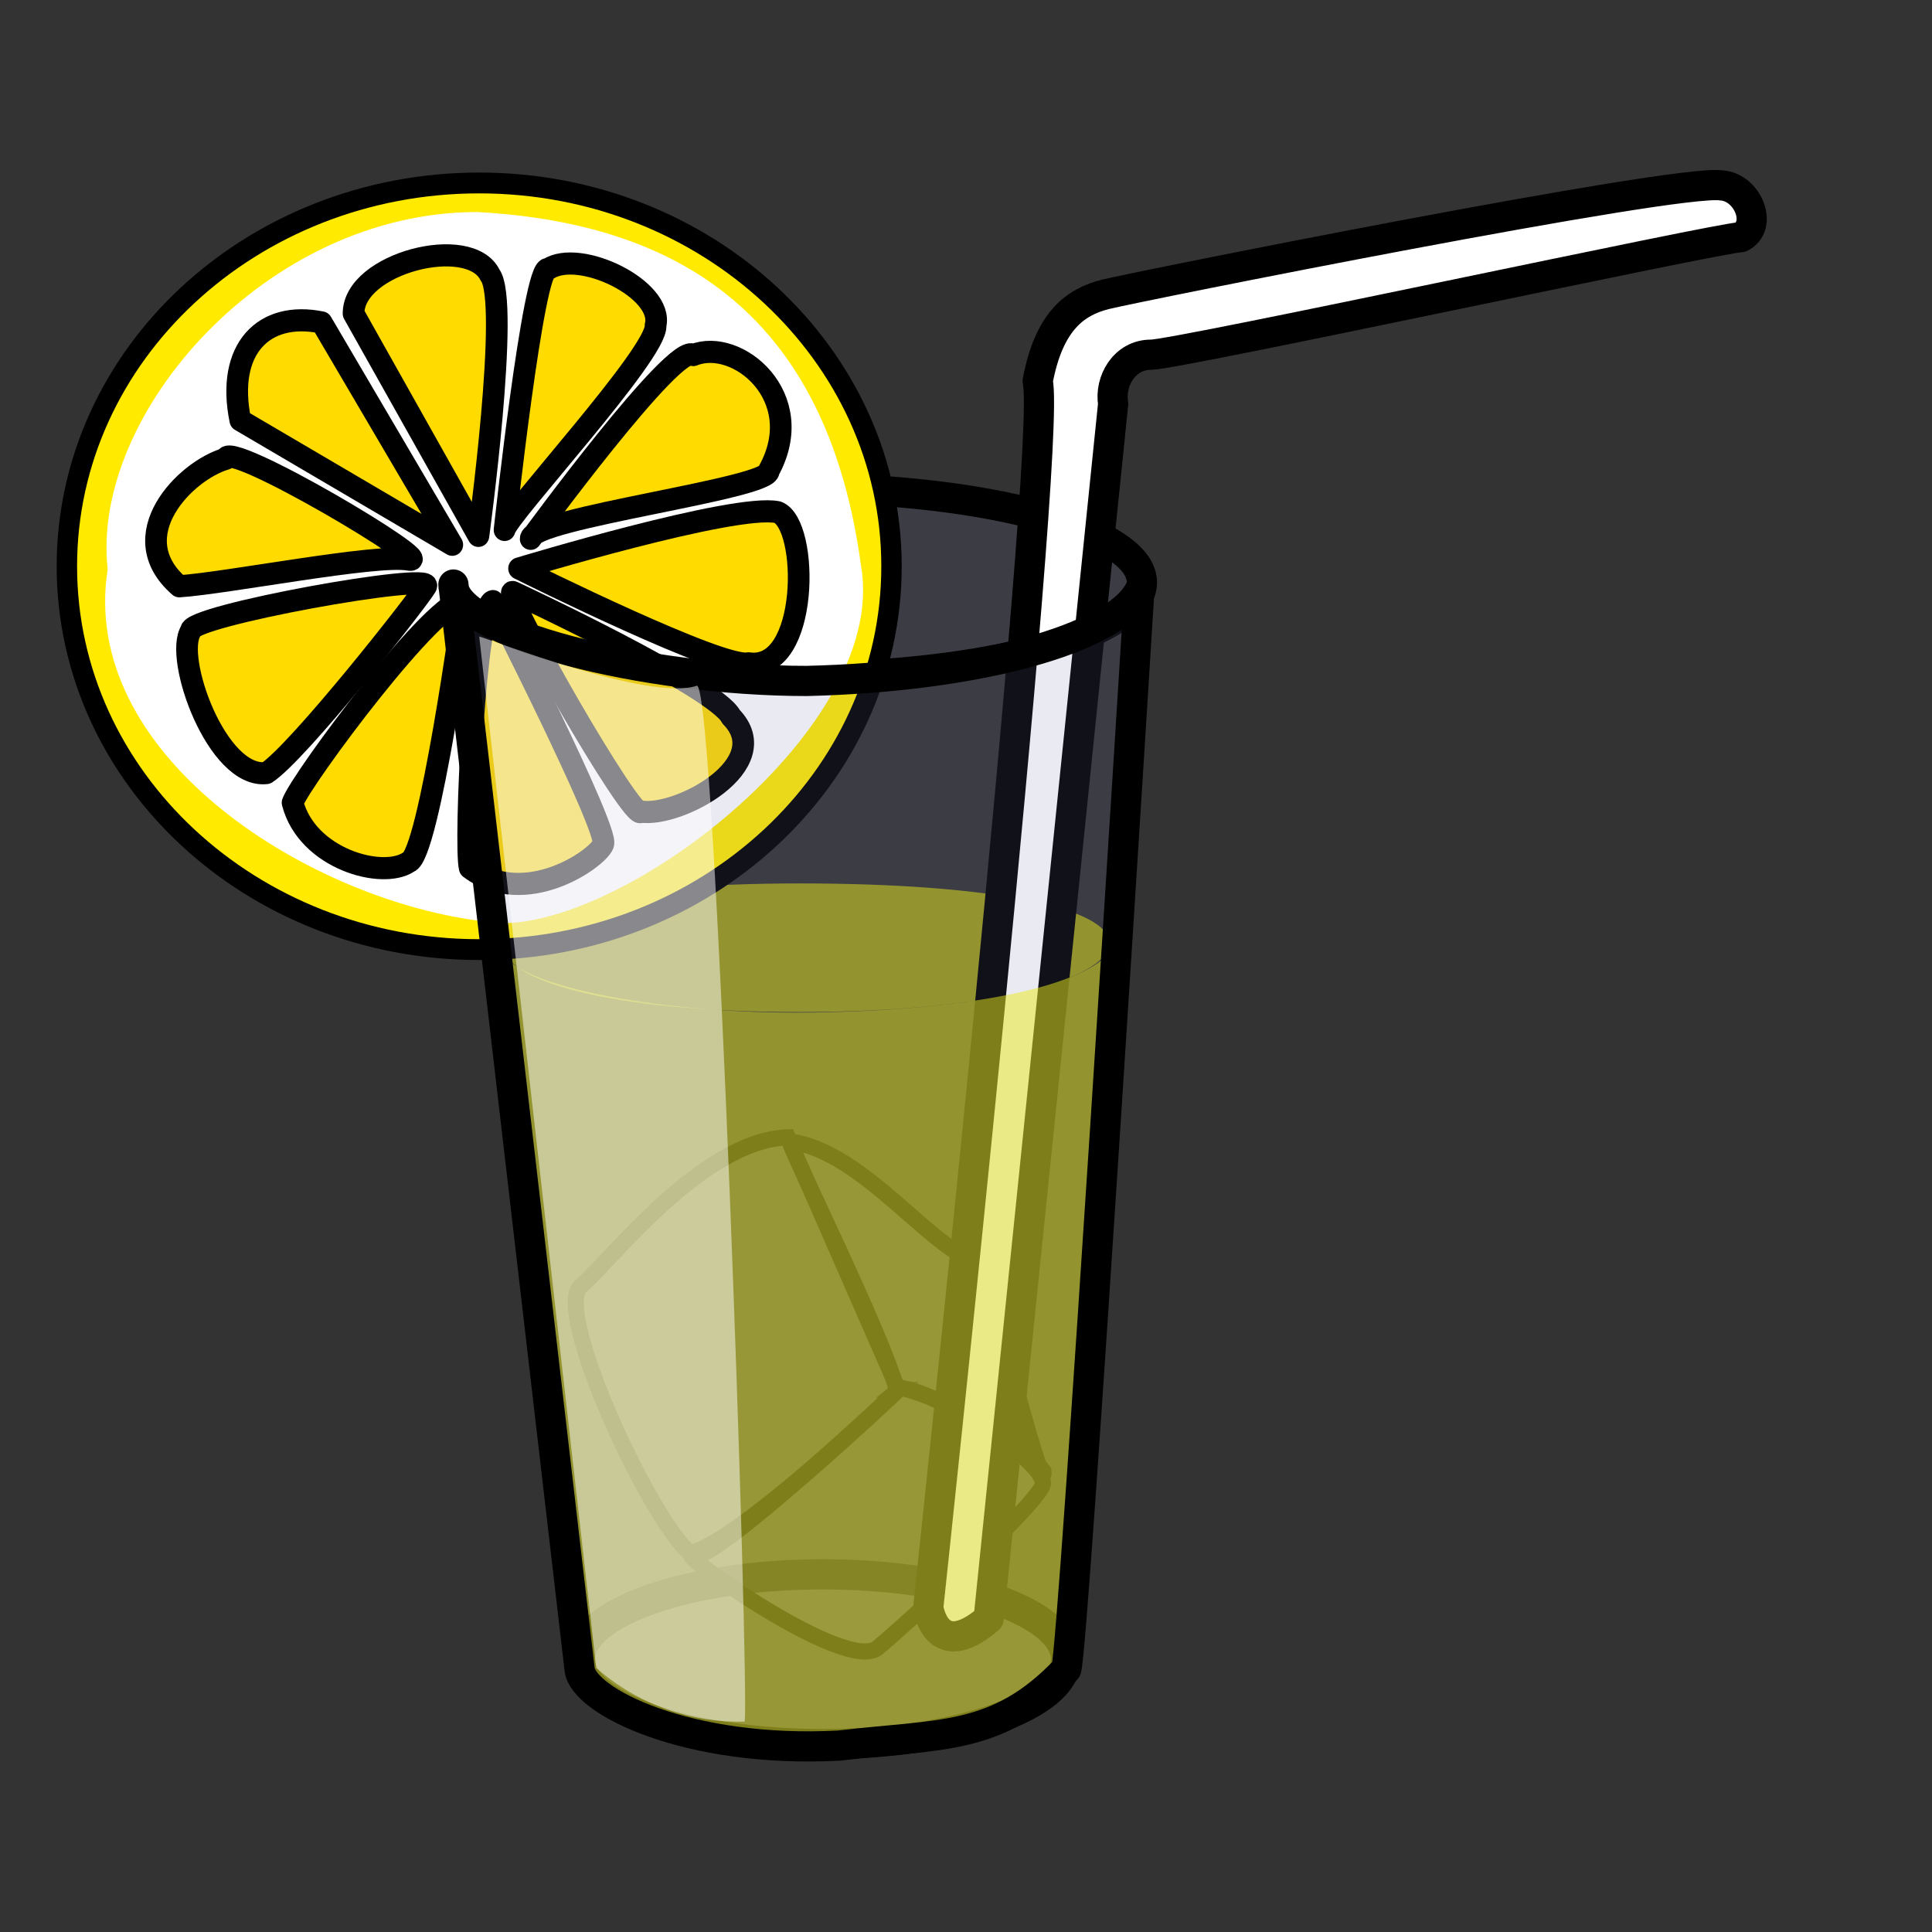
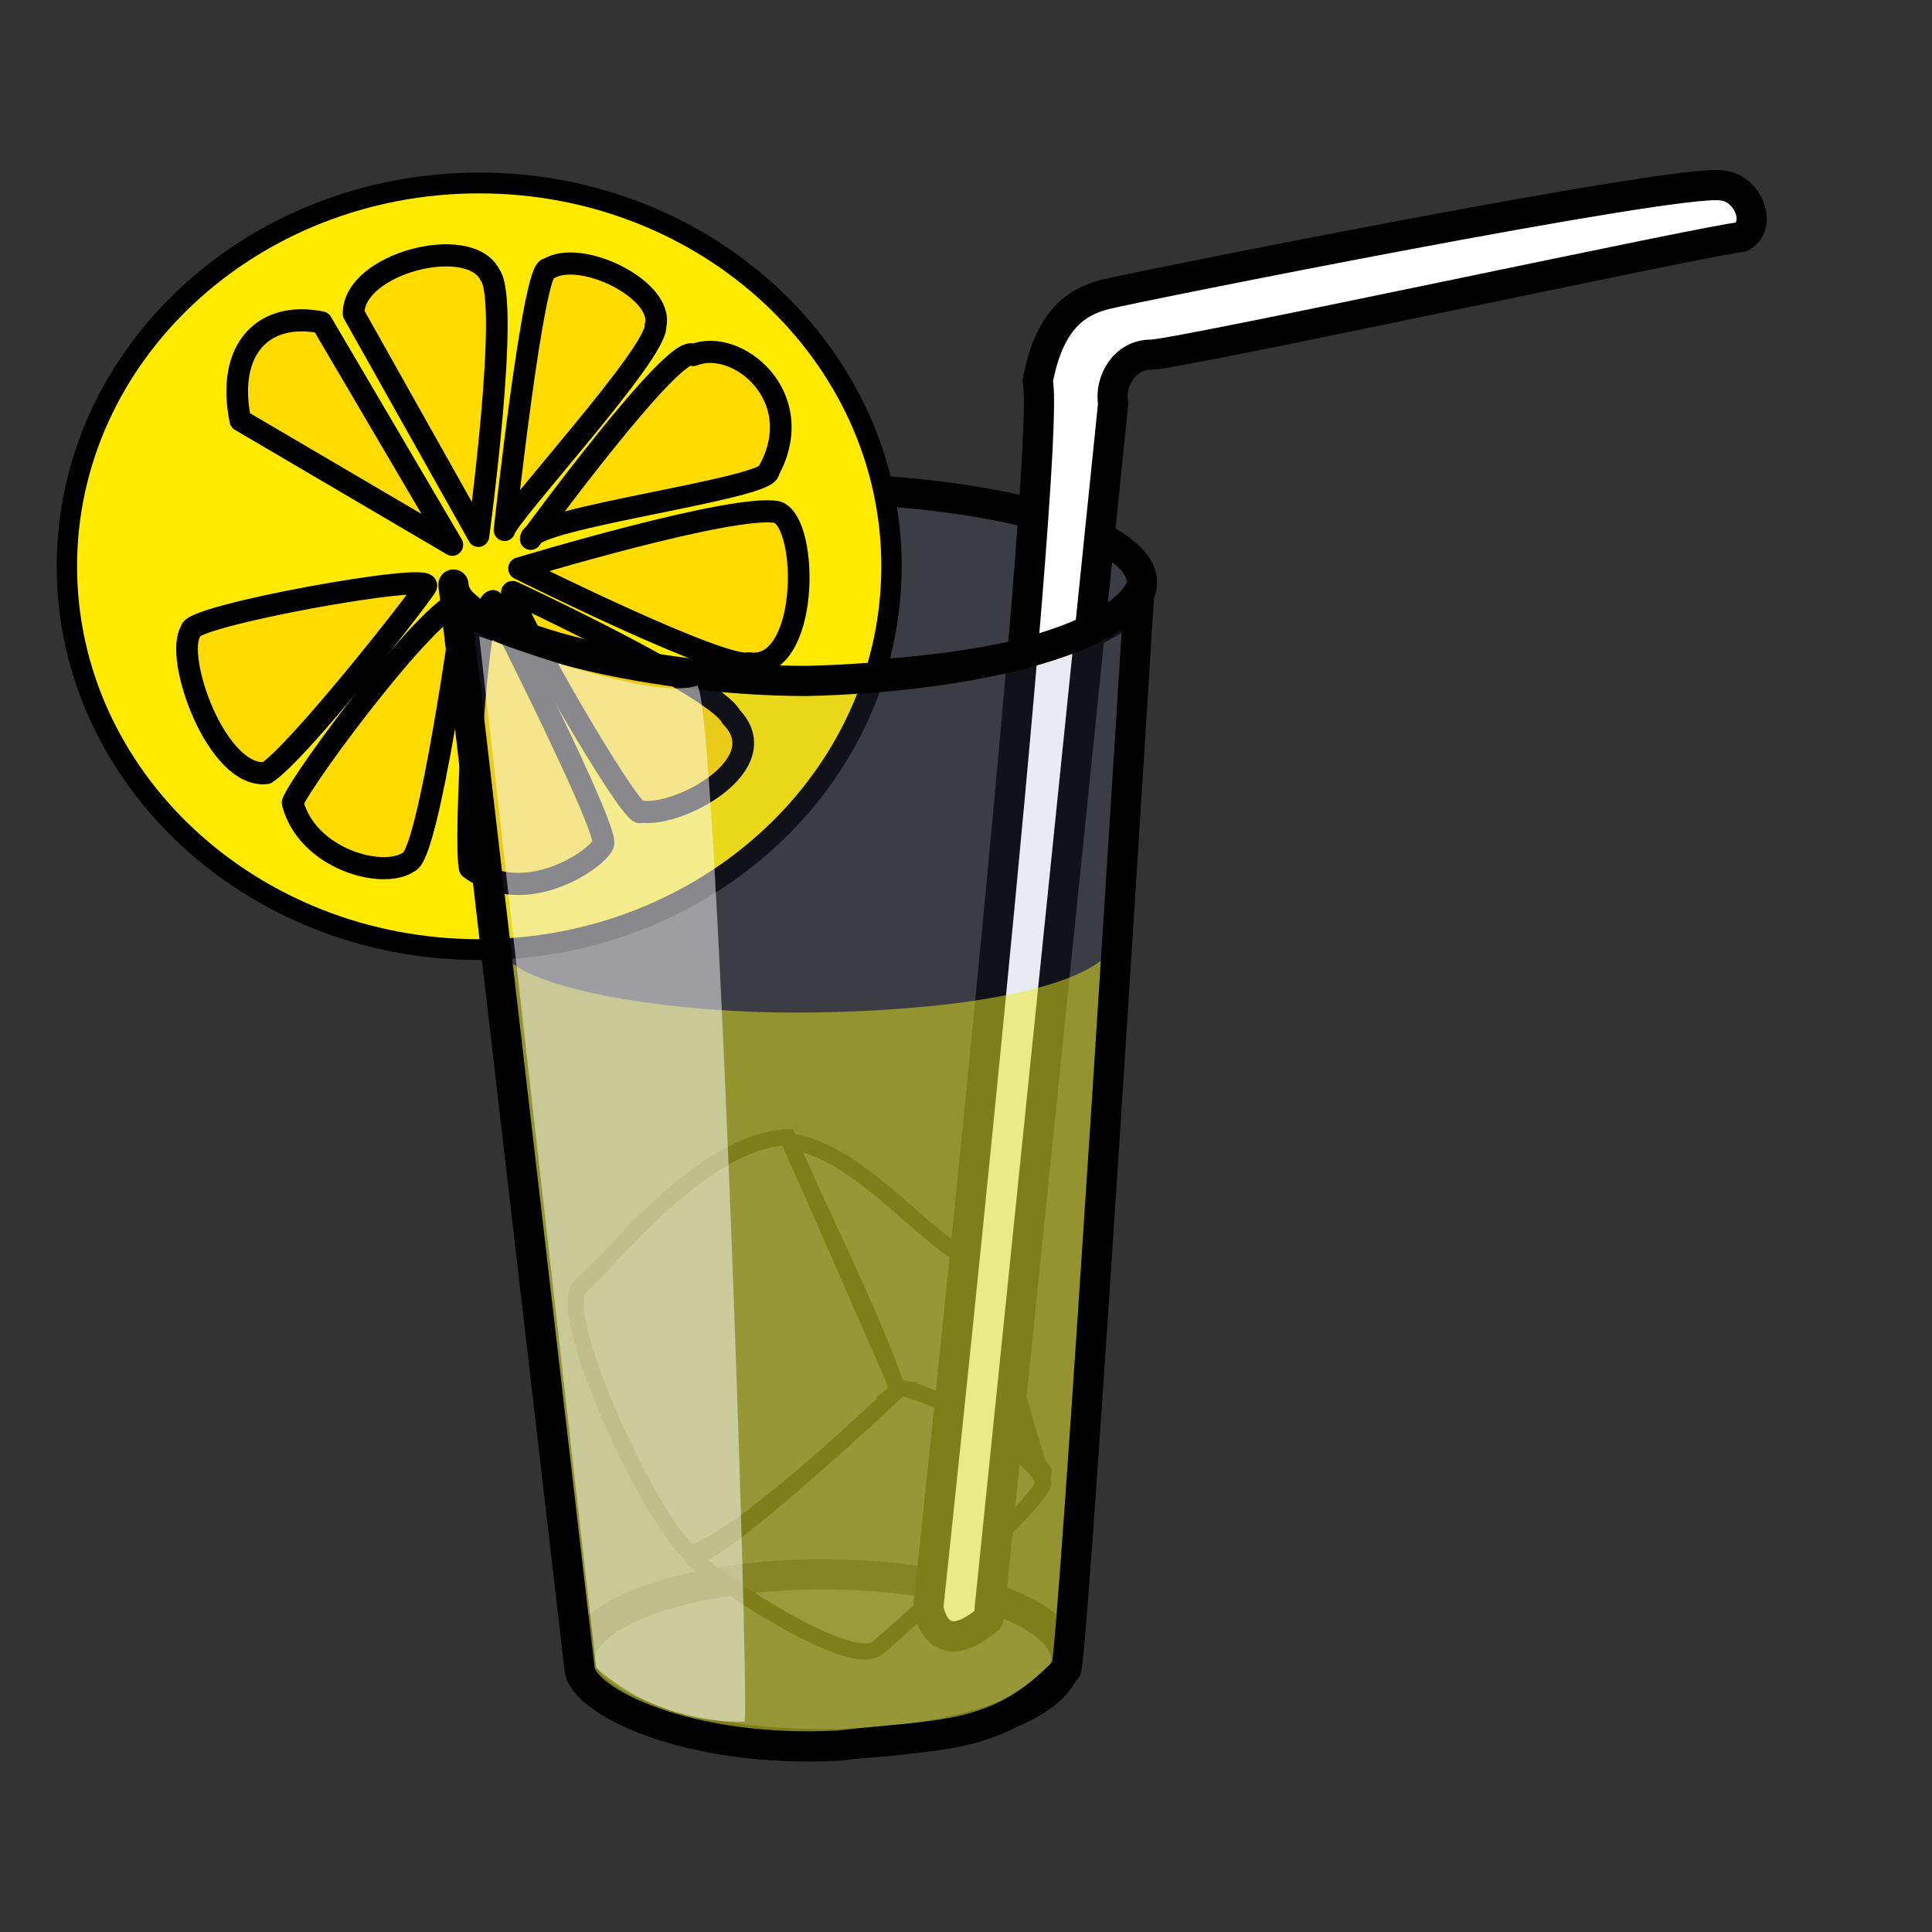
<svg xmlns="http://www.w3.org/2000/svg" width="160" height="160">
  <rect width="100%" height="100%" fill="#333333" stroke="none" />
Clipart by Nicu Buculei - baloon1_04Nicu Buculei
 <g>
    <title>Layer 1</title>
    <g id="g849">
-       <path fill="#ffff00" fill-opacity="0.5" fill-rule="evenodd" stroke-width="2.5" stroke-linejoin="round" id="path1255" d="m91.866,78.106c0,2.94 -9.857,5.708 -25.595,5.708c-15.737,0 -24.566,-2.577 -24.566,-5.517c0,-2.94 8.829,-5.135 24.566,-5.135c15.737,0 25.595,2.004 25.595,4.944z" />
      <path fill="#7573ae" fill-opacity="0.149" fill-rule="evenodd" stroke="#000000" stroke-width="2.5" stroke-linejoin="round" id="path1253" d="m88.285,137.408c0,3.88 -9.02,7.03 -20.134,7.03c-11.114,0 -20.134,-3.149 -20.134,-7.03c0,-3.88 9.02,-7.03 20.134,-7.03c11.114,0 20.134,3.149 20.134,7.03z" />
      <g id="g1269">
        <path fill="#7573ae" fill-opacity="0.15" fill-rule="evenodd" stroke="#000000" stroke-width="1pt" id="path1259" d="m65.245,94.188l9.153,20.905c0,0 -12.875,12.372 -17.196,13.535c-3.122,-2.279 -11.497,-20.118 -9.097,-22.12c2.399,-2.002 10.018,-12.075 17.14,-12.32z" />
        <path fill="#7573ae" fill-opacity="0.15" fill-rule="evenodd" stroke="#000000" stroke-width="1pt" id="path1260" d="m74.398,115.093c0,0 -15.275,14.374 -16.996,13.775c-1.721,-0.599 12.65,9.794 15.289,7.592c2.639,-2.202 12.796,-11.492 13.635,-13.413c0.839,-1.921 -10.729,-8.955 -11.929,-7.954z" />
        <path fill="#7573ae" fill-opacity="0.15" fill-rule="evenodd" stroke="#000000" stroke-width="1pt" id="path1261" d="m65.382,94.533c0.521,1.6 7.653,16 8.816,20.32c1.32,0.119 9.253,2.938 12.216,6.977c0.202,2.681 -3.938,-12.664 -4.861,-17.185c-3.961,-0.357 -9.809,-9.316 -16.171,-10.112z" />
      </g>
      <path fill="#7573ae" fill-opacity="0.15" fill-rule="evenodd" stroke="#000000" stroke-width="2.5" stroke-linejoin="round" id="path1252" d="m94.57,48.242c0,4.316 -12.772,7.819 -28.509,7.819c-15.737,0 -28.509,-3.503 -28.509,-7.819c0,-4.316 12.772,-7.819 28.509,-7.819c15.737,0 28.509,3.503 28.509,7.819z" />
      <path fill="#ffffff" fill-rule="evenodd" stroke="black" stroke-width="2.5" stroke-linejoin="round" id="path1258" d="m81.875,134.062l10.312,-100.625c-0.312,-1.875 0.938,-4.062 3.125,-4.062c2.188,0 47.185,-9.727 48.842,-9.727c1.895,-0.947 0.586,-4.148 -1.572,-4.29c-3.579,-0.615 -48.52,8.391 -51.02,9.016c-2.5,0.625 -4.688,2.188 -5.625,7.188c1.25,5.312 -9.062,101.562 -9.062,101.562c0,0 0.625,4.688 5,0.938z" />
      <path fill="#ffff00" fill-opacity="0.5" fill-rule="evenodd" stroke-width="2.5" stroke-linejoin="round" id="path1257" d="m41.705,78.602l6.676,60.046c3.213,3.151 8.099,4.951 20.637,5.453c8.359,-0.68 12.964,-0.8 18.807,-5.453c0.597,-0.907 4.167,-59.88 4.167,-59.88c-2.09,2.72 -10.602,4.856 -24.632,5.083c-13.605,0.191 -25.655,-2.529 -25.655,-5.248z" />
      <g transform="matrix(0.718 0 0 0.733 247.604 21.934)" id="g878">
        <path fill="#ffea00" fill-rule="evenodd" stroke="#000000" stroke-width="2.353" stroke-linejoin="round" id="path879" d="m-242.024,34.056c0,23.906 -21.305,43.308 -47.557,43.308c-26.251,0 -47.557,-19.402 -47.557,-43.308c0,-23.906 21.305,-43.308 47.557,-43.308c26.251,0 47.557,19.402 47.557,43.308z" />
-         <path fill="#ffffff" fill-rule="evenodd" stroke-width="1pt" id="path880" d="m-245.531,34.056c3.349,19.079 -30.558,43.374 -44.287,40.024c-20.093,-2.679 -45.962,-18.936 -42.613,-39.689c-2.01,-17.404 18.166,-40.359 42.613,-40.359c25.116,1.34 40.603,13.242 44.287,40.024z" />
        <path fill="#ffdb00" fill-rule="evenodd" stroke="black" stroke-width="2.5" stroke-linejoin="round" id="path881" d="m-286.657,29.951c0,0 3.349,-30.144 5.024,-29.474c3.684,-2.345 13.397,2.344 12.392,6.364c0.335,3.014 -17.081,21.435 -17.416,23.11z" />
        <path fill="#ffdb00" fill-rule="evenodd" stroke="black" stroke-width="2.5" stroke-linejoin="round" id="path882" d="m-317.135,17.559l24.45,14.067l-15.072,-25.12c-6.699,-1.34 -11.053,3.014 -9.378,11.053z" />
        <path fill="#ffdb00" fill-rule="evenodd" stroke="black" stroke-width="2.5" stroke-linejoin="round" id="path883" d="m-289.671,30.621l-14.402,-25.12c0,-5.694 13.397,-9.043 15.742,-4.354c2.345,3.014 -1.34,29.474 -1.34,29.474z" />
        <path fill="#ffdb00" fill-rule="evenodd" stroke="black" stroke-width="2.5" stroke-linejoin="round" id="path884" d="m-283.642,30.956c0,0 16.746,-22.44 18.756,-20.766c5.024,-2.01 13.397,4.689 8.708,13.062c0.335,2.01 -27.464,5.359 -27.464,7.703z" />
        <path fill="#ffdb00" fill-rule="evenodd" stroke="black" stroke-width="2.5" stroke-linejoin="round" id="path885" d="m-284.982,34.305c0,0 24.785,-7.368 29.809,-6.364c3.684,1.34 3.684,18.086 -3.349,17.081c-3.014,0.67 -25.12,-10.048 -26.459,-10.718z" />
        <path fill="#ffdb00" fill-rule="evenodd" stroke="black" stroke-width="2.5" stroke-linejoin="round" id="path886" d="m-285.652,36.985c0,0 23.445,10.718 25.12,14.067c5.359,5.359 -6.029,11.388 -10.383,10.718c-0.67,1.675 -16.746,-25.79 -14.737,-24.785z" />
        <path fill="#ffdb00" fill-rule="evenodd" stroke="black" stroke-width="2.5" stroke-linejoin="round" id="path887" d="m-287.997,37.99c0,0 13.397,25.79 12.727,27.464c-0.67,1.675 -9.043,7.368 -15.407,2.679c-0.67,-2.679 0.67,-29.809 2.679,-30.144z" />
        <path fill="#ffdb00" fill-rule="evenodd" stroke="black" stroke-width="2.5" stroke-linejoin="round" id="path888" d="m-291.346,37.99c0,0 -4.019,28.804 -6.364,29.474c-3.014,2.01 -11.723,-0.335 -13.397,-6.699c1.005,-2.679 16.746,-23.445 19.761,-22.775z" />
        <path fill="#ffdb00" fill-rule="evenodd" stroke="black" stroke-width="2.5" stroke-linejoin="round" id="path889" d="m-314.121,57.416c3.684,-2.345 17.416,-19.426 18.421,-21.101c1.005,-1.675 -27.464,3.349 -27.129,5.024c-2.01,3.014 3.014,16.746 8.708,16.077z" />
-         <path fill="#ffdb00" fill-rule="evenodd" stroke="black" stroke-width="2.5" stroke-linejoin="round" id="path890" d="m-324.169,36.315c5.359,-0.335 22.775,-3.684 26.459,-3.014c3.684,0.67 -21.101,-13.732 -21.101,-11.388c-4.689,1.34 -12.057,8.708 -5.359,14.402z" />
      </g>
      <path fill="#7573ae" fill-opacity="0.15" fill-rule="evenodd" stroke="#000000" stroke-width="2.5" stroke-linejoin="round" id="path1254" d="m37.551,48.408l10.448,89.832c0.299,2.662 8.956,6.987 21.494,6.322c8.359,-0.998 13.135,-0.333 18.807,-6.322c0.597,-1.331 6.053,-89.308 6.053,-89.308c-2.09,3.993 -13.516,7.129 -27.547,7.461c-13.434,0 -29.256,-3.993 -29.256,-7.985z" />
      <path fill="#ffffff" fill-rule="evenodd" stroke-width="1pt" fill-opacity="0.5" id="path1273" d="m39.688,52.713c0.825,0.206 14.188,5.419 18.019,4.075c1.562,-0.312 4.362,83.199 3.963,85.792c-4.317,0.119 -8.789,-1.363 -12.294,-4.455l-9.688,-85.412z" />
    </g>
  </g>
</svg>